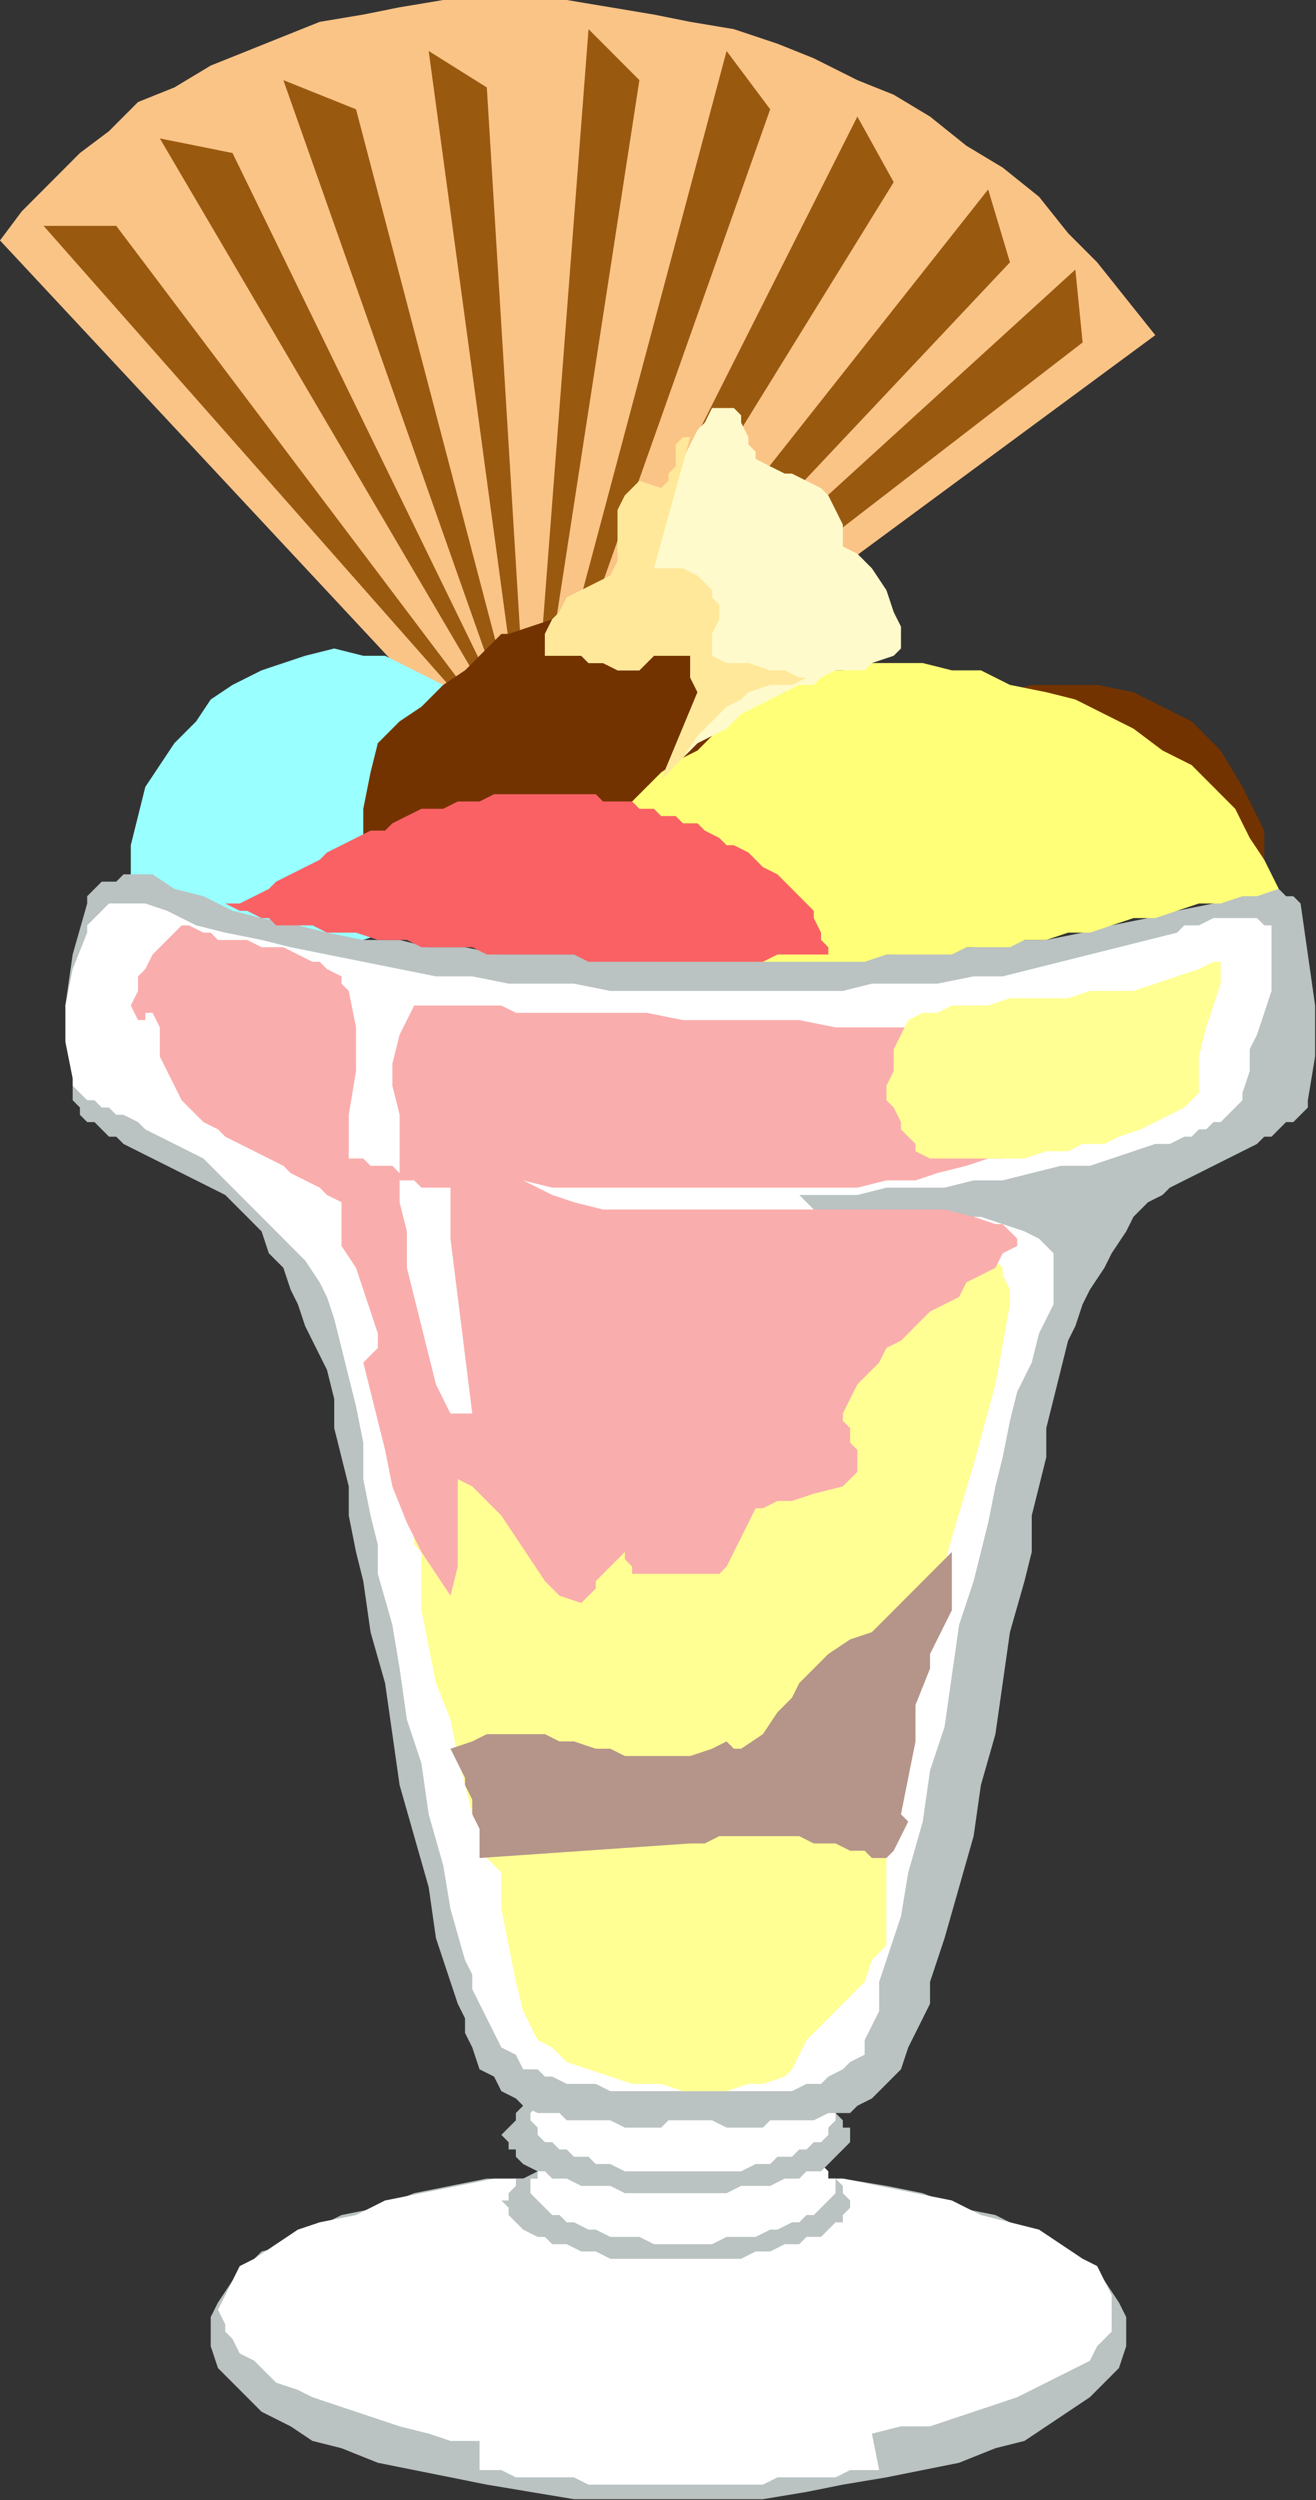
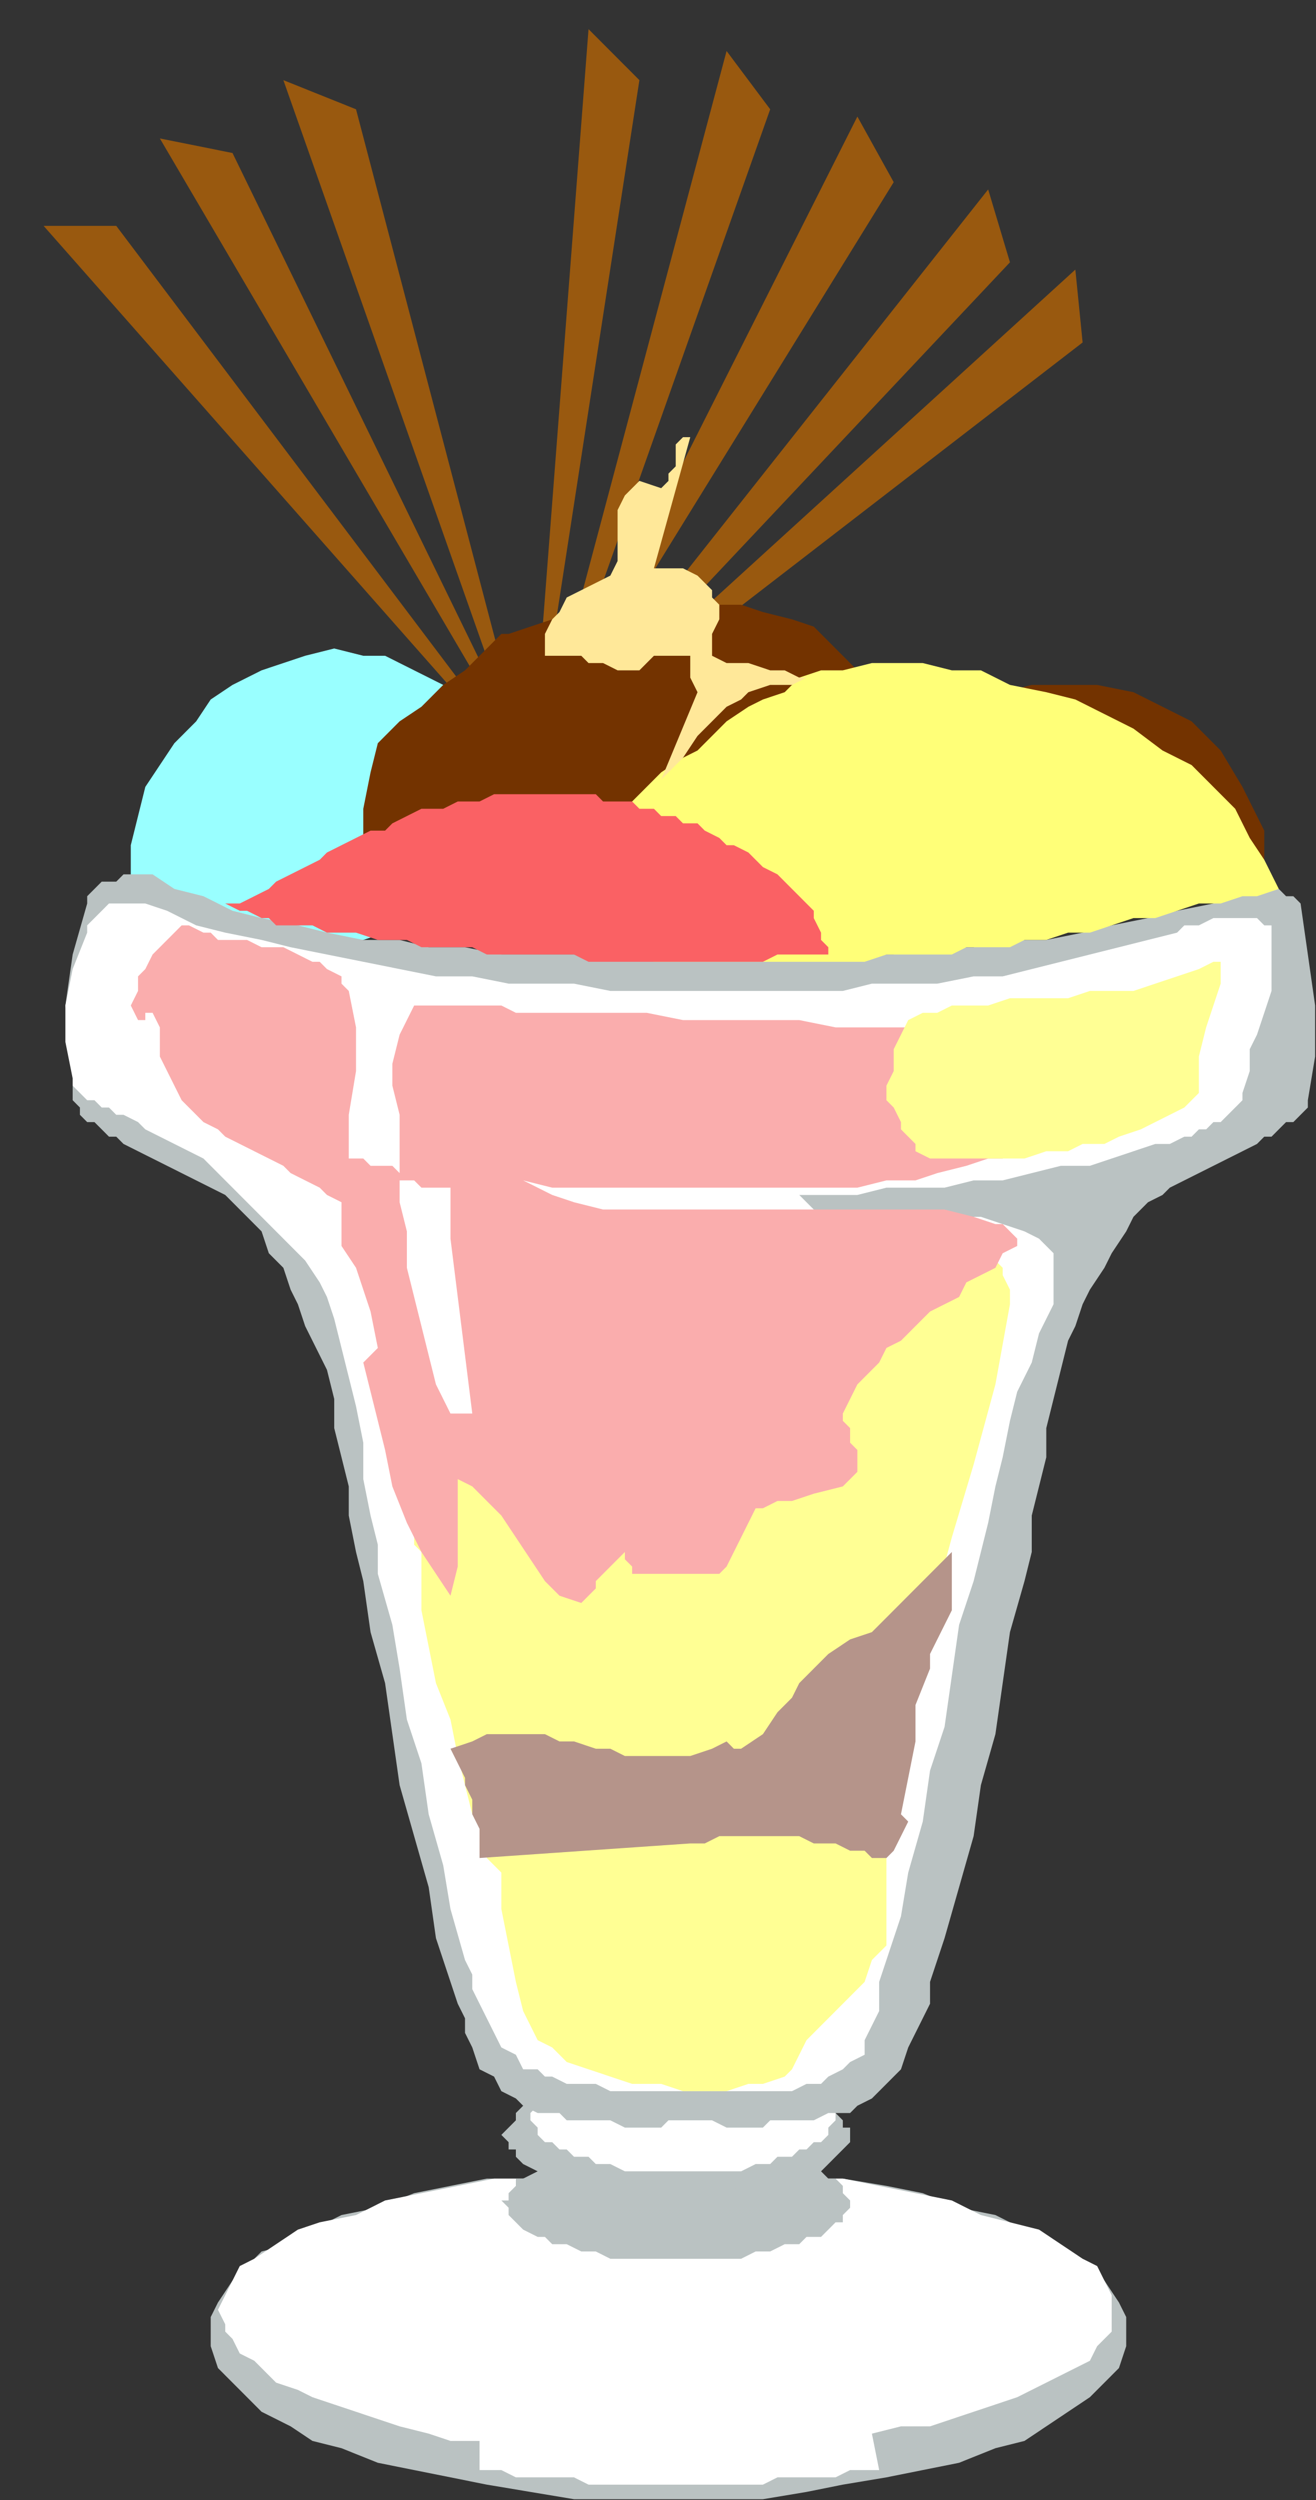
<svg xmlns="http://www.w3.org/2000/svg" xmlns:ns1="http://sodipodi.sourceforge.net/DTD/sodipodi-0.dtd" xmlns:ns2="http://www.inkscape.org/namespaces/inkscape" version="1.0" width="38.278mm" height="72.669mm" id="svg61" ns1:docname="DAIRY033.WMF">
  <rect width="100%" height="100%" fill="#333333" stroke="none" />
  <ns1:namedview pagecolor="#ffffff" bordercolor="#666666" borderopacity="1" objecttolerance="10" gridtolerance="10" guidetolerance="10" ns2:pageopacity="0" ns2:pageshadow="2" ns2:window-width="640" ns2:window-height="480" id="namedview63" />
  <defs id="defs3">
    <pattern id="WMFhbasepattern" patternUnits="userSpaceOnUse" width="6" height="6" x="0" y="0" />
  </defs>
  <path style="fill:#bac2c2;fill-rule:evenodd;fill-opacity:1;stroke:none;" d="  M 123.808,256.149   L 123.808,254.548   L 123.009,252.947   L 121.412,250.546   L 119.814,248.945   L 117.418,247.344   L 115.022,246.544   L 112.626,244.943   L 109.43,243.342   L 105.437,242.541   L 101.443,240.94   L 97.449,240.14   L 92.656,239.339   L 88.663,239.339   L 83.87,238.539   L 78.279,238.539   L 73.486,237.739   L 67.895,238.539   L 63.102,238.539   L 58.31,239.339   L 53.517,239.339   L 49.523,240.14   L 45.529,240.94   L 41.536,242.541   L 37.542,243.342   L 34.347,244.943   L 31.95,246.544   L 28.755,247.344   L 27.158,248.945   L 25.56,250.546   L 23.963,252.947   L 23.164,254.548   L 23.164,256.149   L 23.164,257.75   L 23.963,260.152   L 25.56,261.753   L 27.158,263.353   L 28.755,264.954   L 31.95,266.555   L 34.347,268.156   L 37.542,268.957   L 41.536,270.558   L 45.529,271.358   L 49.523,272.159   L 53.517,272.959   L 58.31,273.76   L 63.102,274.56   L 67.895,274.56   L 73.486,274.56   L 78.279,274.56   L 83.87,274.56   L 88.663,273.76   L 92.656,272.959   L 97.449,272.159   L 101.443,271.358   L 105.437,270.558   L 109.43,268.957   L 112.626,268.156   L 115.022,266.555   L 117.418,264.954   L 119.814,263.353   L 121.412,261.753   L 123.009,260.152   L 123.808,257.75   L 123.808,256.149  z " id="path5" />
  <path style="fill:#ffffff;fill-rule:evenodd;fill-opacity:1;stroke:none;" d="  M 73.486,238.539   L 78.279,238.539   L 83.071,238.539   L 87.864,239.339   L 92.656,239.339   L 96.65,240.14   L 100.644,240.94   L 104.638,241.741   L 107.833,243.342   L 111.028,244.142   L 114.223,244.943   L 116.619,246.544   L 119.016,248.145   L 120.613,248.945   L 121.412,250.546   L 122.211,252.147   L 122.211,253.748   L 122.211,254.548   L 122.211,256.149   L 121.412,256.95   L 120.613,257.75   L 119.814,259.351   L 118.217,260.152   L 116.619,260.952   L 115.022,261.753   L 113.424,262.553   L 111.827,263.353   L 109.43,264.154   L 107.034,264.954   L 104.638,265.755   L 102.242,266.555   L 99.047,266.555   L 95.851,267.356   L 96.65,271.358   L 95.851,271.358   L 94.254,271.358   L 93.455,271.358   L 91.858,272.159   L 90.26,272.159   L 88.663,272.159   L 87.065,272.159   L 85.468,272.159   L 83.87,272.959   L 82.273,272.959   L 80.675,272.959   L 79.876,272.959   L 78.279,272.959   L 76.681,272.959   L 75.084,272.959   L 74.285,272.959   L 73.486,272.959   L 72.687,272.959   L 71.09,272.959   L 69.492,272.959   L 67.895,272.959   L 66.297,272.959   L 64.7,272.959   L 63.102,272.159   L 61.505,272.159   L 59.907,272.159   L 58.31,272.159   L 56.712,272.159   L 55.115,271.358   L 54.316,271.358   L 52.718,271.358   L 52.718,271.358   L 52.718,268.156   L 49.523,268.156   L 47.127,267.356   L 43.932,266.555   L 41.536,265.755   L 39.139,264.954   L 36.743,264.154   L 34.347,263.353   L 32.749,262.553   L 30.353,261.753   L 28.755,260.152   L 27.957,259.351   L 26.359,258.551   L 25.56,256.95   L 24.762,256.149   L 24.762,255.349   L 23.963,253.748   L 24.762,252.147   L 25.56,250.546   L 26.359,248.945   L 27.957,248.145   L 30.353,246.544   L 32.749,244.943   L 35.146,244.142   L 39.139,243.342   L 42.334,241.741   L 46.328,240.94   L 50.322,240.14   L 54.316,239.339   L 59.108,239.339   L 63.901,238.539   L 68.694,238.539   L 73.486,238.539  z " id="path7" />
  <path style="fill:#bac2c2;fill-rule:evenodd;fill-opacity:1;stroke:none;" d="  M 93.455,241.741   L 93.455,241.741   L 92.656,240.94   L 92.656,240.14   L 91.858,239.339   L 91.059,239.339   L 90.26,238.539   L 88.663,237.739   L 87.864,237.739   L 86.266,236.938   L 84.669,236.938   L 83.071,236.138   L 81.474,236.138   L 79.876,236.138   L 78.279,236.138   L 75.882,235.337   L 74.285,235.337   L 72.687,235.337   L 70.291,236.138   L 68.694,236.138   L 67.096,236.138   L 65.499,236.138   L 63.901,236.938   L 62.303,236.938   L 60.706,237.739   L 59.907,237.739   L 59.108,238.539   L 57.511,239.339   L 56.712,239.339   L 56.712,240.14   L 55.913,240.94   L 55.913,241.741   L 55.115,241.741   L 55.913,242.541   L 55.913,243.342   L 56.712,244.142   L 56.712,244.142   L 57.511,244.943   L 59.108,245.743   L 59.907,245.743   L 60.706,246.544   L 62.303,246.544   L 63.901,247.344   L 65.499,247.344   L 67.096,248.145   L 68.694,248.145   L 70.291,248.145   L 72.687,248.145   L 74.285,248.145   L 75.882,248.145   L 78.279,248.145   L 79.876,248.145   L 81.474,248.145   L 83.071,247.344   L 84.669,247.344   L 86.266,246.544   L 87.864,246.544   L 88.663,245.743   L 90.26,245.743   L 91.059,244.943   L 91.858,244.142   L 92.656,244.142   L 92.656,243.342   L 93.455,242.541   L 93.455,241.741  z " id="path9" />
-   <path style="fill:#ffffff;fill-rule:evenodd;fill-opacity:1;stroke:none;" d="  M 91.858,240.14   L 91.858,239.339   L 91.059,239.339   L 91.059,238.539   L 90.26,237.739   L 89.461,236.938   L 88.663,236.938   L 87.864,236.138   L 87.065,236.138   L 85.468,235.337   L 84.669,235.337   L 83.071,234.537   L 81.474,234.537   L 79.876,234.537   L 78.279,234.537   L 76.681,234.537   L 75.084,234.537   L 73.486,234.537   L 71.889,234.537   L 70.291,234.537   L 68.694,234.537   L 67.096,234.537   L 65.499,235.337   L 64.7,235.337   L 63.102,236.138   L 62.303,236.138   L 61.505,236.938   L 60.706,236.938   L 59.907,237.739   L 59.108,238.539   L 59.108,239.339   L 58.31,239.339   L 58.31,240.14   L 58.31,240.94   L 59.108,241.741   L 59.108,241.741   L 59.907,242.541   L 60.706,243.342   L 61.505,243.342   L 62.303,244.142   L 63.102,244.142   L 64.7,244.943   L 65.499,244.943   L 67.096,245.743   L 68.694,245.743   L 70.291,245.743   L 71.889,246.544   L 73.486,246.544   L 75.084,246.544   L 76.681,246.544   L 78.279,246.544   L 79.876,245.743   L 81.474,245.743   L 83.071,245.743   L 84.669,244.943   L 85.468,244.943   L 87.065,244.142   L 87.864,244.142   L 88.663,243.342   L 89.461,243.342   L 90.26,242.541   L 91.059,241.741   L 91.059,241.741   L 91.858,240.94   L 91.858,240.14  z " id="path11" />
  <path style="fill:#bac2c2;fill-rule:evenodd;fill-opacity:1;stroke:none;" d="  M 93.455,234.537   L 93.455,233.736   L 92.656,233.736   L 92.656,232.936   L 91.858,232.135   L 91.059,231.335   L 90.26,231.335   L 88.663,230.534   L 87.864,229.734   L 86.266,229.734   L 84.669,229.734   L 83.071,228.933   L 81.474,228.933   L 79.876,228.933   L 78.279,228.133   L 75.882,228.133   L 74.285,228.133   L 72.687,228.133   L 70.291,228.133   L 68.694,228.933   L 67.096,228.933   L 65.499,228.933   L 63.901,229.734   L 62.303,229.734   L 60.706,229.734   L 59.907,230.534   L 59.108,231.335   L 57.511,231.335   L 56.712,232.135   L 56.712,232.936   L 55.913,233.736   L 55.913,233.736   L 55.115,234.537   L 55.913,235.337   L 55.913,236.138   L 56.712,236.138   L 56.712,236.938   L 57.511,237.739   L 59.108,238.539   L 59.907,238.539   L 60.706,239.339   L 62.303,239.339   L 63.901,240.14   L 65.499,240.14   L 67.096,240.14   L 68.694,240.94   L 70.291,240.94   L 72.687,240.94   L 74.285,240.94   L 75.882,240.94   L 78.279,240.94   L 79.876,240.94   L 81.474,240.14   L 83.071,240.14   L 84.669,240.14   L 86.266,239.339   L 87.864,239.339   L 88.663,238.539   L 90.26,238.539   L 91.059,237.739   L 91.858,236.938   L 92.656,236.138   L 92.656,236.138   L 93.455,235.337   L 93.455,234.537  z " id="path13" />
  <path style="fill:#ffffff;fill-rule:evenodd;fill-opacity:1;stroke:none;" d="  M 91.858,232.936   L 91.858,232.135   L 91.059,231.335   L 91.059,231.335   L 90.26,230.534   L 89.461,229.734   L 88.663,229.734   L 87.864,228.933   L 87.065,228.133   L 85.468,228.133   L 84.669,228.133   L 83.071,227.332   L 81.474,227.332   L 79.876,227.332   L 78.279,226.532   L 76.681,226.532   L 75.084,226.532   L 73.486,226.532   L 71.889,226.532   L 70.291,227.332   L 68.694,227.332   L 67.096,227.332   L 65.499,228.133   L 64.7,228.133   L 63.102,228.133   L 62.303,228.933   L 61.505,229.734   L 60.706,229.734   L 59.907,230.534   L 59.108,231.335   L 59.108,231.335   L 58.31,232.135   L 58.31,232.936   L 58.31,232.936   L 59.108,233.736   L 59.108,234.537   L 59.907,235.337   L 60.706,235.337   L 61.505,236.138   L 62.303,236.138   L 63.102,236.938   L 64.7,236.938   L 65.499,237.739   L 67.096,237.739   L 68.694,238.539   L 70.291,238.539   L 71.889,238.539   L 73.486,238.539   L 75.084,238.539   L 76.681,238.539   L 78.279,238.539   L 79.876,238.539   L 81.474,238.539   L 83.071,237.739   L 84.669,237.739   L 85.468,236.938   L 87.065,236.938   L 87.864,236.138   L 88.663,236.138   L 89.461,235.337   L 90.26,235.337   L 91.059,234.537   L 91.059,233.736   L 91.858,232.936   L 91.858,232.936  z " id="path15" />
-   <path style="fill:#fac487;fill-rule:evenodd;fill-opacity:1;stroke:none;" d="  M 57.511,88.051   L 0,26.415   L 2.396,23.214   L 5.591,20.012   L 8.786,16.81   L 11.981,14.408   L 15.176,11.207   L 19.17,9.606   L 23.164,7.204   L 27.158,5.603   L 31.152,4.002   L 35.146,2.401   L 39.938,1.601   L 43.932,0.8   L 48.725,0   L 53.517,0   L 57.511,0   L 62.303,0   L 67.096,0.8   L 71.889,1.601   L 75.882,2.401   L 80.675,3.202   L 85.468,4.803   L 89.461,6.404   L 94.254,8.805   L 98.248,10.406   L 102.242,12.807   L 106.235,16.009   L 110.229,18.411   L 114.223,21.613   L 117.418,25.615   L 120.613,28.817   L 123.808,32.819   L 127.003,36.821   L 57.511,88.051  z " id="path17" />
  <path style="fill:#99590f;fill-rule:evenodd;fill-opacity:1;stroke:none;" d="  M 4.793,24.814   L 12.78,24.814   L 59.907,87.251   L 4.793,24.814  z " id="path19" />
  <path style="fill:#99590f;fill-rule:evenodd;fill-opacity:1;stroke:none;" d="  M 118.217,29.617   L 119.016,37.622   L 56.712,85.65   L 118.217,29.617  z " id="path21" />
  <path style="fill:#99590f;fill-rule:evenodd;fill-opacity:1;stroke:none;" d="  M 108.632,20.812   L 111.028,28.817   L 56.712,86.45   L 108.632,20.812  z " id="path23" />
  <path style="fill:#99590f;fill-rule:evenodd;fill-opacity:1;stroke:none;" d="  M 94.254,12.807   L 98.248,20.012   L 56.712,87.251   L 94.254,12.807  z " id="path25" />
  <path style="fill:#99590f;fill-rule:evenodd;fill-opacity:1;stroke:none;" d="  M 79.876,5.603   L 84.669,12.007   L 58.31,86.45   L 79.876,5.603  z " id="path27" />
  <path style="fill:#99590f;fill-rule:evenodd;fill-opacity:1;stroke:none;" d="  M 64.7,3.202   L 70.291,8.805   L 58.31,86.45   L 64.7,3.202  z " id="path29" />
-   <path style="fill:#99590f;fill-rule:evenodd;fill-opacity:1;stroke:none;" d="  M 47.127,5.603   L 53.517,9.606   L 58.31,88.051   L 47.127,5.603  z " id="path31" />
  <path style="fill:#99590f;fill-rule:evenodd;fill-opacity:1;stroke:none;" d="  M 31.152,8.805   L 39.139,12.007   L 59.108,88.051   L 31.152,8.805  z " id="path33" />
  <path style="fill:#99590f;fill-rule:evenodd;fill-opacity:1;stroke:none;" d="  M 17.573,15.209   L 25.56,16.81   L 59.907,87.251   L 17.573,15.209  z " id="path35" />
  <path style="fill:#99ffff;fill-rule:evenodd;fill-opacity:1;stroke:none;" d="  M 14.378,96.056   L 14.378,92.854   L 15.176,89.652   L 15.975,86.45   L 17.573,84.049   L 19.17,81.648   L 21.567,79.246   L 23.164,76.845   L 25.56,75.244   L 28.755,73.643   L 31.152,72.842   L 33.548,72.042   L 36.743,71.242   L 39.938,72.042   L 42.334,72.042   L 45.529,73.643   L 48.725,75.244   L 48.725,76.845   L 48.725,80.047   L 48.725,83.249   L 49.523,87.251   L 49.523,90.453   L 49.523,93.655   L 48.725,96.856   L 47.926,98.457   L 46.328,100.058   L 43.932,101.659   L 42.334,102.46   L 39.938,103.26   L 37.542,103.26   L 35.944,103.26   L 33.548,103.26   L 31.152,103.26   L 29.554,102.46   L 27.158,101.659   L 24.762,100.859   L 22.365,100.058   L 20.768,99.258   L 18.372,98.457   L 16.774,96.856   L 14.378,96.056  z " id="path37" />
  <path style="fill:#733300;fill-rule:evenodd;fill-opacity:1;stroke:none;" d="  M 39.938,95.256   L 39.938,92.854   L 39.938,88.852   L 40.737,84.849   L 41.536,81.648   L 42.334,80.847   L 43.932,79.246   L 46.328,77.645   L 48.725,75.244   L 51.121,73.643   L 53.517,71.242   L 55.115,69.641   L 55.913,69.641   L 58.31,68.84   L 60.706,68.04   L 63.901,67.239   L 67.096,66.439   L 69.492,66.439   L 72.687,66.439   L 75.882,66.439   L 78.279,66.439   L 81.474,66.439   L 83.87,67.239   L 87.065,68.04   L 89.461,68.84   L 91.059,70.441   L 92.656,72.042   L 94.254,73.643   L 95.053,76.044   L 95.851,76.845   L 96.65,77.645   L 99.047,77.645   L 101.443,77.645   L 103.839,76.845   L 107.034,76.044   L 110.229,76.044   L 113.424,75.244   L 117.418,75.244   L 120.613,75.244   L 124.607,76.044   L 127.802,77.645   L 130.997,79.246   L 134.192,82.448   L 136.588,86.45   L 138.985,91.253   L 138.985,92.854   L 138.985,94.455   L 138.186,96.056   L 137.387,97.657   L 136.588,97.657   L 134.991,97.657   L 133.393,98.457   L 130.997,98.457   L 129.4,99.258   L 127.003,100.058   L 126.204,100.058   L 125.406,100.058   L 122.211,100.859   L 119.814,100.859   L 117.418,101.659   L 115.022,101.659   L 111.827,101.659   L 109.43,102.46   L 107.833,102.46   L 105.437,102.46   L 103.04,102.46   L 100.644,102.46   L 99.047,103.26   L 96.65,103.26   L 94.254,103.26   L 92.656,103.26   L 90.26,103.26   L 88.663,103.26   L 86.266,103.26   L 84.669,103.26   L 82.273,102.46   L 79.876,102.46   L 78.279,102.46   L 75.882,102.46   L 74.285,101.659   L 71.889,101.659   L 69.492,101.659   L 67.096,101.659   L 65.499,100.859   L 63.102,100.859   L 60.706,100.058   L 58.31,100.058   L 55.115,99.258   L 52.718,99.258   L 51.92,99.258   L 51.121,98.457   L 48.725,98.457   L 47.127,97.657   L 44.731,96.856   L 42.334,96.056   L 41.536,96.056   L 39.938,95.256  z " id="path39" />
  <path style="fill:#bac2c2;fill-rule:evenodd;fill-opacity:1;stroke:none;" d="  M 75.882,232.936   L 77.48,232.936   L 78.279,232.936   L 79.876,233.736   L 80.675,233.736   L 82.273,233.736   L 83.87,233.736   L 84.669,232.936   L 86.266,232.936   L 87.065,232.936   L 88.663,232.936   L 89.461,232.936   L 91.059,232.135   L 91.858,232.135   L 93.455,232.135   L 94.254,231.335   L 95.851,230.534   L 96.65,229.734   L 98.248,228.133   L 99.047,227.332   L 99.845,224.931   L 100.644,223.33   L 101.443,221.729   L 102.242,220.128   L 102.242,217.727   L 103.839,212.924   L 105.437,207.321   L 107.034,201.718   L 107.833,196.114   L 109.43,190.511   L 110.229,184.908   L 111.028,179.304   L 112.626,173.701   L 113.424,170.499   L 113.424,166.497   L 114.223,163.295   L 115.022,160.093   L 115.022,156.891   L 115.821,153.69   L 116.619,150.488   L 117.418,147.286   L 118.217,145.685   L 119.016,143.284   L 119.814,141.683   L 121.412,139.281   L 122.211,137.68   L 123.808,135.279   L 124.607,133.678   L 126.204,132.077   L 127.802,131.276   L 128.601,130.476   L 130.198,129.676   L 131.796,128.875   L 133.393,128.075   L 134.991,127.274   L 136.588,126.474   L 138.186,125.673   L 138.985,124.873   L 139.783,124.873   L 140.582,124.072   L 141.381,123.272   L 142.18,123.272   L 142.978,122.471   L 143.777,121.671   L 143.777,120.87   L 144.576,116.068   L 144.576,110.464   L 143.777,104.861   L 142.978,99.258   L 142.18,98.457   L 141.381,98.457   L 140.582,97.657   L 139.783,97.657   L 138.985,96.856   L 138.186,96.856   L 137.387,97.657   L 136.588,97.657   L 133.393,99.258   L 129.4,100.058   L 126.204,100.859   L 122.211,101.659   L 119.016,102.46   L 115.022,103.26   L 111.028,103.26   L 107.034,104.061   L 102.242,104.061   L 98.248,104.861   L 94.254,104.861   L 90.26,104.861   L 86.266,104.861   L 82.273,104.861   L 78.279,104.861   L 74.285,104.861   L 70.291,104.861   L 67.096,104.861   L 63.102,104.861   L 59.108,104.861   L 55.115,104.861   L 51.121,104.061   L 47.127,104.061   L 43.932,103.26   L 39.938,103.26   L 35.944,102.46   L 32.749,101.659   L 28.755,100.859   L 25.56,100.058   L 22.365,98.457   L 19.17,97.657   L 16.774,96.056   L 15.176,96.056   L 14.378,96.056   L 13.579,96.056   L 12.78,96.856   L 11.183,96.856   L 10.384,97.657   L 9.585,98.457   L 9.585,99.258   L 7.988,104.861   L 7.189,110.464   L 7.988,116.068   L 7.988,120.87   L 8.786,121.671   L 8.786,122.471   L 9.585,123.272   L 10.384,123.272   L 11.183,124.072   L 11.981,124.873   L 12.78,124.873   L 13.579,125.673   L 15.176,126.474   L 16.774,127.274   L 18.372,128.075   L 19.969,128.875   L 21.567,129.676   L 23.164,130.476   L 24.762,131.276   L 25.56,132.077   L 27.158,133.678   L 28.755,135.279   L 29.554,137.68   L 31.152,139.281   L 31.95,141.683   L 32.749,143.284   L 33.548,145.685   L 34.347,147.286   L 35.944,150.488   L 36.743,153.69   L 36.743,156.891   L 37.542,160.093   L 38.341,163.295   L 38.341,166.497   L 39.139,170.499   L 39.938,173.701   L 40.737,179.304   L 42.334,184.908   L 43.133,190.511   L 43.932,196.114   L 45.529,201.718   L 47.127,207.321   L 47.926,212.924   L 49.523,217.727   L 50.322,220.128   L 51.121,221.729   L 51.121,223.33   L 51.92,224.931   L 52.718,227.332   L 54.316,228.133   L 55.115,229.734   L 56.712,230.534   L 57.511,231.335   L 59.108,232.135   L 59.907,232.135   L 61.505,232.135   L 62.303,232.936   L 63.901,232.936   L 64.7,232.936   L 66.297,232.936   L 67.096,232.936   L 68.694,233.736   L 69.492,233.736   L 71.09,233.736   L 72.687,233.736   L 73.486,232.936   L 75.084,232.936   L 75.882,232.936  z " id="path41" />
  <path style="fill:#ffffff;fill-rule:evenodd;fill-opacity:1;stroke:none;" d="  M 75.882,229.734   L 77.48,229.734   L 78.279,229.734   L 79.077,229.734   L 80.675,229.734   L 81.474,229.734   L 82.273,229.734   L 83.87,229.734   L 84.669,229.734   L 85.468,229.734   L 86.266,229.734   L 87.065,229.734   L 88.663,228.933   L 89.461,228.933   L 90.26,228.933   L 91.059,228.133   L 92.656,227.332   L 93.455,226.532   L 95.053,225.732   L 95.053,224.131   L 95.851,222.53   L 96.65,220.929   L 96.65,219.328   L 96.65,217.727   L 97.449,215.325   L 99.047,210.523   L 99.845,205.72   L 101.443,200.117   L 102.242,194.513   L 103.839,189.711   L 104.638,184.107   L 105.437,178.504   L 107.034,173.701   L 107.833,170.499   L 108.632,167.297   L 109.43,163.295   L 110.229,160.093   L 111.028,156.091   L 111.827,152.889   L 113.424,149.687   L 114.223,146.485   L 115.821,143.284   L 115.821,140.082   L 115.821,137.68   L 114.223,136.079   L 112.626,135.279   L 110.229,134.478   L 107.833,133.678   L 104.638,133.678   L 101.443,133.678   L 98.248,133.678   L 95.851,133.678   L 93.455,133.678   L 91.059,133.678   L 89.461,132.877   L 88.663,132.077   L 87.864,131.276   L 91.059,131.276   L 94.254,131.276   L 97.449,130.476   L 100.644,130.476   L 103.839,130.476   L 107.034,129.676   L 110.229,129.676   L 113.424,128.875   L 116.619,128.075   L 119.814,128.075   L 122.211,127.274   L 124.607,126.474   L 127.003,125.673   L 128.601,125.673   L 130.198,124.873   L 130.997,124.873   L 131.796,124.072   L 132.595,124.072   L 133.393,123.272   L 134.192,123.272   L 134.991,122.471   L 135.79,121.671   L 136.588,120.87   L 136.588,120.07   L 137.387,117.669   L 137.387,115.267   L 138.186,113.666   L 138.985,111.265   L 139.783,108.863   L 139.783,106.462   L 139.783,104.061   L 139.783,101.659   L 138.985,101.659   L 138.186,100.859   L 136.588,100.859   L 134.991,100.859   L 133.393,100.859   L 131.796,101.659   L 130.198,101.659   L 129.4,102.46   L 126.204,103.26   L 123.009,104.061   L 119.814,104.861   L 116.619,105.662   L 113.424,106.462   L 110.229,107.263   L 107.034,107.263   L 103.04,108.063   L 99.845,108.063   L 95.851,108.063   L 92.656,108.863   L 88.663,108.863   L 85.468,108.863   L 81.474,108.863   L 78.279,108.863   L 74.285,108.863   L 71.09,108.863   L 67.096,108.863   L 63.102,108.063   L 59.907,108.063   L 55.913,108.063   L 51.92,107.263   L 47.926,107.263   L 43.932,106.462   L 39.938,105.662   L 35.944,104.861   L 31.95,104.061   L 28.755,103.26   L 24.762,102.46   L 21.567,101.659   L 18.372,100.058   L 15.975,99.258   L 15.176,99.258   L 14.378,99.258   L 12.78,99.258   L 11.981,99.258   L 11.183,100.058   L 10.384,100.859   L 9.585,101.659   L 9.585,102.46   L 7.988,106.462   L 7.189,110.464   L 7.189,114.467   L 7.988,118.469   L 7.988,119.269   L 8.786,120.07   L 9.585,120.87   L 10.384,120.87   L 11.183,121.671   L 11.981,121.671   L 12.78,122.471   L 13.579,122.471   L 15.176,123.272   L 15.975,124.072   L 17.573,124.873   L 19.17,125.673   L 20.768,126.474   L 22.365,127.274   L 23.164,128.075   L 24.762,129.676   L 26.359,131.276   L 27.957,132.877   L 29.554,134.478   L 31.95,136.88   L 33.548,138.481   L 35.146,140.882   L 35.944,142.483   L 36.743,144.884   L 37.542,148.086   L 38.341,151.288   L 39.139,154.49   L 39.938,158.492   L 39.938,162.495   L 40.737,166.497   L 41.536,169.699   L 41.536,172.901   L 43.133,178.504   L 43.932,183.307   L 44.731,188.91   L 46.328,193.713   L 47.127,199.316   L 48.725,204.919   L 49.523,209.722   L 51.121,215.325   L 51.92,216.926   L 51.92,218.527   L 52.718,220.128   L 53.517,221.729   L 54.316,223.33   L 55.115,224.931   L 56.712,225.732   L 57.511,227.332   L 59.108,227.332   L 59.907,228.133   L 60.706,228.133   L 62.303,228.933   L 63.102,228.933   L 64.7,228.933   L 65.499,228.933   L 67.096,229.734   L 67.895,229.734   L 69.492,229.734   L 70.291,229.734   L 71.09,229.734   L 72.687,229.734   L 73.486,229.734   L 75.084,229.734   L 75.882,229.734  z " id="path43" />
  <path style="fill:#ffff94;fill-rule:evenodd;fill-opacity:1;stroke:none;" d="  M 43.133,161.694   L 43.932,163.295   L 43.932,164.096   L 43.932,164.896   L 44.731,166.497   L 44.731,167.297   L 45.529,168.098   L 45.529,169.699   L 46.328,170.499   L 46.328,172.901   L 46.328,176.903   L 47.127,180.905   L 47.926,184.908   L 49.523,188.91   L 50.322,192.912   L 51.121,196.114   L 51.92,199.316   L 52.718,200.117   L 52.718,200.917   L 52.718,201.718   L 53.517,203.318   L 53.517,204.119   L 54.316,204.919   L 55.115,205.72   L 55.115,205.72   L 55.115,209.722   L 55.913,213.725   L 56.712,217.727   L 57.511,220.929   L 58.31,222.53   L 59.108,224.131   L 60.706,224.931   L 62.303,226.532   L 64.7,227.332   L 67.096,228.133   L 69.492,228.933   L 72.687,228.933   L 75.084,229.734   L 77.48,229.734   L 79.876,229.734   L 82.273,228.933   L 83.87,228.933   L 86.266,228.133   L 87.065,227.332   L 87.864,225.732   L 88.663,224.131   L 90.26,222.53   L 91.858,220.929   L 93.455,219.328   L 95.053,217.727   L 95.851,215.325   L 97.449,213.725   L 97.449,212.124   L 97.449,204.119   L 99.047,195.314   L 100.644,186.509   L 102.242,177.704   L 104.638,168.898   L 107.034,160.894   L 109.43,152.089   L 111.028,143.284   L 111.028,141.683   L 110.229,140.082   L 110.229,139.281   L 109.43,138.481   L 108.632,138.481   L 107.034,138.481   L 106.235,138.481   L 104.638,139.281   L 103.04,140.082   L 101.443,140.882   L 99.845,141.683   L 99.047,143.284   L 97.449,144.084   L 96.65,145.685   L 95.851,146.485   L 95.851,147.286   L 95.053,148.887   L 93.455,149.687   L 91.858,150.488   L 90.26,150.488   L 88.663,151.288   L 87.065,151.288   L 85.468,151.288   L 84.669,152.089   L 83.071,152.089   L 81.474,152.889   L 79.876,152.889   L 79.077,153.69   L 77.48,154.49   L 76.681,155.291   L 75.084,156.091   L 73.486,156.891   L 72.687,157.692   L 71.09,158.492   L 69.492,159.293   L 68.694,159.293   L 67.096,160.093   L 65.499,160.093   L 63.901,160.093   L 62.303,160.093   L 60.706,160.093   L 59.907,160.093   L 58.31,160.093   L 57.511,160.093   L 56.712,160.093   L 55.115,160.093   L 54.316,160.093   L 53.517,160.093   L 52.718,160.894   L 51.121,160.894   L 50.322,160.894   L 49.523,161.694   L 48.725,161.694   L 47.127,162.495   L 46.328,162.495   L 45.529,163.295   L 44.731,163.295   L 44.731,162.495   L 43.932,162.495   L 43.133,161.694  z " id="path45" />
-   <path style="fill:#faadad;fill-rule:evenodd;fill-opacity:1;stroke:none;" d="  M 19.969,101.659   L 19.17,102.46   L 18.372,103.26   L 16.774,104.861   L 15.975,106.462   L 15.176,107.263   L 15.176,108.863   L 14.378,110.464   L 15.176,112.065   L 15.975,112.065   L 15.975,111.265   L 16.774,111.265   L 16.774,111.265   L 17.573,112.866   L 17.573,114.467   L 17.573,116.068   L 18.372,117.669   L 19.17,119.269   L 19.969,120.87   L 20.768,121.671   L 21.567,122.471   L 22.365,123.272   L 23.963,124.072   L 24.762,124.873   L 26.359,125.673   L 27.957,126.474   L 29.554,127.274   L 31.152,128.075   L 31.95,128.875   L 33.548,129.676   L 35.146,130.476   L 35.944,131.276   L 37.542,132.077   L 37.542,134.478   L 37.542,136.88   L 39.139,139.281   L 39.938,141.683   L 40.737,144.084   L 41.536,146.485   L 41.536,148.086   L 39.938,149.687   L 40.737,152.889   L 41.536,156.091   L 42.334,159.293   L 43.133,163.295   L 44.731,167.297   L 46.328,170.499   L 47.926,172.901   L 49.523,175.302   L 50.322,172.1   L 50.322,168.898   L 50.322,165.697   L 50.322,162.495   L 51.92,163.295   L 52.718,164.096   L 55.115,166.497   L 56.712,168.898   L 58.31,171.3   L 59.907,173.701   L 61.505,175.302   L 63.901,176.103   L 63.901,176.103   L 64.7,175.302   L 65.499,174.502   L 65.499,173.701   L 66.297,172.901   L 67.096,172.1   L 67.895,171.3   L 68.694,170.499   L 68.694,171.3   L 69.492,172.1   L 69.492,172.901   L 69.492,172.901   L 71.09,172.901   L 71.889,172.901   L 72.687,172.901   L 74.285,172.901   L 75.882,172.901   L 77.48,172.901   L 78.279,172.901   L 79.077,172.901   L 79.876,172.1   L 81.474,168.898   L 82.273,167.297   L 83.071,165.697   L 83.87,165.697   L 85.468,164.896   L 87.065,164.896   L 89.461,164.096   L 92.656,163.295   L 93.455,162.495   L 94.254,161.694   L 94.254,160.894   L 94.254,159.293   L 93.455,158.492   L 93.455,156.891   L 92.656,156.091   L 92.656,155.291   L 93.455,153.69   L 94.254,152.089   L 95.053,151.288   L 96.65,149.687   L 97.449,148.086   L 99.047,147.286   L 99.845,146.485   L 101.443,144.884   L 102.242,144.084   L 103.839,143.284   L 105.437,142.483   L 106.235,140.882   L 107.833,140.082   L 109.43,139.281   L 110.229,137.68   L 111.827,136.88   L 111.827,136.079   L 111.028,135.279   L 110.229,134.478   L 109.43,134.478   L 107.034,133.678   L 103.839,132.877   L 100.644,132.877   L 97.449,132.877   L 93.455,132.877   L 90.26,132.877   L 87.065,132.877   L 83.071,132.877   L 79.876,132.877   L 76.681,132.877   L 72.687,132.877   L 69.492,132.877   L 66.297,132.877   L 63.102,132.077   L 60.706,131.276   L 57.511,129.676   L 60.706,130.476   L 63.901,130.476   L 67.096,130.476   L 70.291,130.476   L 73.486,130.476   L 77.48,130.476   L 80.675,130.476   L 83.87,130.476   L 87.065,130.476   L 91.059,130.476   L 94.254,130.476   L 97.449,129.676   L 100.644,129.676   L 103.04,128.875   L 106.235,128.075   L 108.632,127.274   L 110.229,127.274   L 111.028,126.474   L 111.827,125.673   L 112.626,124.873   L 113.424,124.072   L 113.424,122.471   L 113.424,121.671   L 114.223,120.07   L 115.022,119.269   L 117.418,119.269   L 119.016,119.269   L 121.412,119.269   L 123.009,119.269   L 123.808,118.469   L 124.607,117.669   L 123.808,115.267   L 124.607,114.467   L 124.607,113.666   L 124.607,112.866   L 124.607,112.065   L 123.808,111.265   L 122.211,110.464   L 120.613,110.464   L 118.217,110.464   L 115.821,111.265   L 112.626,111.265   L 110.229,112.065   L 107.034,112.065   L 103.04,112.866   L 99.845,112.866   L 95.851,112.866   L 91.858,112.866   L 87.864,112.065   L 83.87,112.065   L 79.876,112.065   L 75.084,112.065   L 71.09,111.265   L 66.297,111.265   L 62.303,111.265   L 57.511,111.265   L 56.712,111.265   L 55.115,110.464   L 53.517,110.464   L 51.92,110.464   L 50.322,110.464   L 48.725,110.464   L 47.127,110.464   L 45.529,110.464   L 44.731,112.065   L 43.932,113.666   L 43.133,116.868   L 43.133,119.269   L 43.932,122.471   L 43.932,125.673   L 43.932,128.075   L 43.932,129.676   L 44.731,129.676   L 45.529,129.676   L 46.328,130.476   L 47.127,130.476   L 47.127,130.476   L 47.926,130.476   L 48.725,130.476   L 49.523,130.476   L 49.523,136.079   L 50.322,142.483   L 51.121,148.887   L 51.92,155.291   L 49.523,155.291   L 47.926,152.089   L 47.127,148.887   L 46.328,145.685   L 45.529,142.483   L 44.731,139.281   L 44.731,135.279   L 43.932,132.077   L 43.932,128.875   L 43.932,128.875   L 43.133,128.075   L 42.334,128.075   L 41.536,128.075   L 40.737,128.075   L 39.938,127.274   L 39.139,127.274   L 38.341,127.274   L 38.341,122.471   L 39.139,117.669   L 39.139,112.866   L 38.341,108.863   L 37.542,108.063   L 37.542,107.263   L 35.944,106.462   L 35.146,105.662   L 34.347,105.662   L 32.749,104.861   L 31.152,104.061   L 29.554,104.061   L 28.755,104.061   L 27.158,103.26   L 25.56,103.26   L 23.963,103.26   L 23.164,102.46   L 22.365,102.46   L 20.768,101.659   L 19.969,101.659  z " id="path47" />
+   <path style="fill:#faadad;fill-rule:evenodd;fill-opacity:1;stroke:none;" d="  M 19.969,101.659   L 19.17,102.46   L 18.372,103.26   L 16.774,104.861   L 15.975,106.462   L 15.176,107.263   L 15.176,108.863   L 14.378,110.464   L 15.176,112.065   L 15.975,112.065   L 15.975,111.265   L 16.774,111.265   L 16.774,111.265   L 17.573,112.866   L 17.573,114.467   L 17.573,116.068   L 18.372,117.669   L 19.17,119.269   L 19.969,120.87   L 20.768,121.671   L 21.567,122.471   L 22.365,123.272   L 23.963,124.072   L 24.762,124.873   L 26.359,125.673   L 27.957,126.474   L 29.554,127.274   L 31.152,128.075   L 31.95,128.875   L 33.548,129.676   L 35.146,130.476   L 35.944,131.276   L 37.542,132.077   L 37.542,134.478   L 37.542,136.88   L 39.139,139.281   L 39.938,141.683   L 40.737,144.084   L 41.536,148.086   L 39.938,149.687   L 40.737,152.889   L 41.536,156.091   L 42.334,159.293   L 43.133,163.295   L 44.731,167.297   L 46.328,170.499   L 47.926,172.901   L 49.523,175.302   L 50.322,172.1   L 50.322,168.898   L 50.322,165.697   L 50.322,162.495   L 51.92,163.295   L 52.718,164.096   L 55.115,166.497   L 56.712,168.898   L 58.31,171.3   L 59.907,173.701   L 61.505,175.302   L 63.901,176.103   L 63.901,176.103   L 64.7,175.302   L 65.499,174.502   L 65.499,173.701   L 66.297,172.901   L 67.096,172.1   L 67.895,171.3   L 68.694,170.499   L 68.694,171.3   L 69.492,172.1   L 69.492,172.901   L 69.492,172.901   L 71.09,172.901   L 71.889,172.901   L 72.687,172.901   L 74.285,172.901   L 75.882,172.901   L 77.48,172.901   L 78.279,172.901   L 79.077,172.901   L 79.876,172.1   L 81.474,168.898   L 82.273,167.297   L 83.071,165.697   L 83.87,165.697   L 85.468,164.896   L 87.065,164.896   L 89.461,164.096   L 92.656,163.295   L 93.455,162.495   L 94.254,161.694   L 94.254,160.894   L 94.254,159.293   L 93.455,158.492   L 93.455,156.891   L 92.656,156.091   L 92.656,155.291   L 93.455,153.69   L 94.254,152.089   L 95.053,151.288   L 96.65,149.687   L 97.449,148.086   L 99.047,147.286   L 99.845,146.485   L 101.443,144.884   L 102.242,144.084   L 103.839,143.284   L 105.437,142.483   L 106.235,140.882   L 107.833,140.082   L 109.43,139.281   L 110.229,137.68   L 111.827,136.88   L 111.827,136.079   L 111.028,135.279   L 110.229,134.478   L 109.43,134.478   L 107.034,133.678   L 103.839,132.877   L 100.644,132.877   L 97.449,132.877   L 93.455,132.877   L 90.26,132.877   L 87.065,132.877   L 83.071,132.877   L 79.876,132.877   L 76.681,132.877   L 72.687,132.877   L 69.492,132.877   L 66.297,132.877   L 63.102,132.077   L 60.706,131.276   L 57.511,129.676   L 60.706,130.476   L 63.901,130.476   L 67.096,130.476   L 70.291,130.476   L 73.486,130.476   L 77.48,130.476   L 80.675,130.476   L 83.87,130.476   L 87.065,130.476   L 91.059,130.476   L 94.254,130.476   L 97.449,129.676   L 100.644,129.676   L 103.04,128.875   L 106.235,128.075   L 108.632,127.274   L 110.229,127.274   L 111.028,126.474   L 111.827,125.673   L 112.626,124.873   L 113.424,124.072   L 113.424,122.471   L 113.424,121.671   L 114.223,120.07   L 115.022,119.269   L 117.418,119.269   L 119.016,119.269   L 121.412,119.269   L 123.009,119.269   L 123.808,118.469   L 124.607,117.669   L 123.808,115.267   L 124.607,114.467   L 124.607,113.666   L 124.607,112.866   L 124.607,112.065   L 123.808,111.265   L 122.211,110.464   L 120.613,110.464   L 118.217,110.464   L 115.821,111.265   L 112.626,111.265   L 110.229,112.065   L 107.034,112.065   L 103.04,112.866   L 99.845,112.866   L 95.851,112.866   L 91.858,112.866   L 87.864,112.065   L 83.87,112.065   L 79.876,112.065   L 75.084,112.065   L 71.09,111.265   L 66.297,111.265   L 62.303,111.265   L 57.511,111.265   L 56.712,111.265   L 55.115,110.464   L 53.517,110.464   L 51.92,110.464   L 50.322,110.464   L 48.725,110.464   L 47.127,110.464   L 45.529,110.464   L 44.731,112.065   L 43.932,113.666   L 43.133,116.868   L 43.133,119.269   L 43.932,122.471   L 43.932,125.673   L 43.932,128.075   L 43.932,129.676   L 44.731,129.676   L 45.529,129.676   L 46.328,130.476   L 47.127,130.476   L 47.127,130.476   L 47.926,130.476   L 48.725,130.476   L 49.523,130.476   L 49.523,136.079   L 50.322,142.483   L 51.121,148.887   L 51.92,155.291   L 49.523,155.291   L 47.926,152.089   L 47.127,148.887   L 46.328,145.685   L 45.529,142.483   L 44.731,139.281   L 44.731,135.279   L 43.932,132.077   L 43.932,128.875   L 43.932,128.875   L 43.133,128.075   L 42.334,128.075   L 41.536,128.075   L 40.737,128.075   L 39.938,127.274   L 39.139,127.274   L 38.341,127.274   L 38.341,122.471   L 39.139,117.669   L 39.139,112.866   L 38.341,108.863   L 37.542,108.063   L 37.542,107.263   L 35.944,106.462   L 35.146,105.662   L 34.347,105.662   L 32.749,104.861   L 31.152,104.061   L 29.554,104.061   L 28.755,104.061   L 27.158,103.26   L 25.56,103.26   L 23.963,103.26   L 23.164,102.46   L 22.365,102.46   L 20.768,101.659   L 19.969,101.659  z " id="path47" />
  <path style="fill:#ffff78;fill-rule:evenodd;fill-opacity:1;stroke:none;" d="  M 63.901,92.854   L 66.297,92.054   L 67.895,89.652   L 69.492,88.051   L 71.09,86.45   L 72.687,84.849   L 75.084,83.249   L 76.681,82.448   L 78.279,80.847   L 79.876,79.246   L 82.273,77.645   L 83.87,76.845   L 86.266,76.044   L 87.864,74.443   L 90.26,73.643   L 92.656,73.643   L 95.851,72.842   L 98.248,72.842   L 101.443,72.842   L 104.638,73.643   L 107.833,73.643   L 111.028,75.244   L 115.022,76.044   L 118.217,76.845   L 121.412,78.446   L 124.607,80.047   L 127.802,82.448   L 130.997,84.049   L 133.393,86.45   L 135.79,88.852   L 137.387,92.054   L 138.985,94.455   L 140.582,97.657   L 138.186,98.457   L 136.588,98.457   L 134.192,99.258   L 131.796,99.258   L 129.4,100.058   L 127.003,100.859   L 124.607,100.859   L 122.211,101.659   L 119.814,102.46   L 117.418,102.46   L 115.022,103.26   L 112.626,103.26   L 111.028,104.061   L 108.632,104.061   L 106.235,104.061   L 104.638,104.861   L 102.242,104.861   L 99.845,104.861   L 97.449,104.861   L 95.053,105.662   L 92.656,105.662   L 90.26,105.662   L 87.864,105.662   L 85.468,105.662   L 83.87,105.662   L 81.474,105.662   L 79.077,105.662   L 76.681,105.662   L 74.285,105.662   L 71.889,105.662   L 69.492,104.861   L 67.096,104.861   L 67.096,104.061   L 66.297,102.46   L 66.297,100.859   L 65.499,99.258   L 65.499,97.657   L 64.7,96.056   L 64.7,94.455   L 63.901,92.854  z " id="path49" />
  <path style="fill:#ffff94;fill-rule:evenodd;fill-opacity:1;stroke:none;" d="  M 100.644,126.474   L 102.242,127.274   L 104.638,127.274   L 106.235,127.274   L 108.632,127.274   L 110.229,127.274   L 112.626,127.274   L 115.022,126.474   L 117.418,126.474   L 119.016,125.673   L 121.412,125.673   L 123.009,124.873   L 125.406,124.072   L 127.003,123.272   L 128.601,122.471   L 130.198,121.671   L 131.796,120.07   L 131.796,118.469   L 131.796,116.068   L 132.595,112.866   L 133.393,110.464   L 134.192,108.063   L 134.192,106.462   L 134.192,105.662   L 133.393,105.662   L 131.796,106.462   L 129.4,107.263   L 127.003,108.063   L 124.607,108.863   L 122.211,108.863   L 119.814,108.863   L 117.418,109.664   L 115.022,109.664   L 112.626,109.664   L 111.028,109.664   L 108.632,110.464   L 106.235,110.464   L 104.638,110.464   L 103.04,111.265   L 101.443,111.265   L 99.845,112.065   L 99.047,113.666   L 98.248,115.267   L 98.248,117.669   L 97.449,119.269   L 97.449,120.07   L 97.449,120.87   L 98.248,121.671   L 99.047,123.272   L 99.047,124.072   L 99.845,124.873   L 100.644,125.673   L 100.644,126.474  z " id="path51" />
  <path style="fill:#fa6164;fill-rule:evenodd;fill-opacity:1;stroke:none;" d="  M 24.762,99.258   L 26.359,99.258   L 27.957,98.457   L 29.554,97.657   L 30.353,96.856   L 31.95,96.056   L 33.548,95.256   L 35.146,94.455   L 35.944,93.655   L 37.542,92.854   L 39.139,92.054   L 40.737,91.253   L 42.334,91.253   L 43.133,90.453   L 44.731,89.652   L 46.328,88.852   L 47.926,88.852   L 48.725,88.852   L 50.322,88.051   L 51.92,88.051   L 52.718,88.051   L 54.316,87.251   L 55.913,87.251   L 57.511,87.251   L 58.31,87.251   L 59.907,87.251   L 61.505,87.251   L 62.303,87.251   L 63.901,87.251   L 65.499,87.251   L 66.297,88.051   L 67.895,88.051   L 69.492,88.051   L 70.291,88.852   L 71.889,88.852   L 72.687,89.652   L 74.285,89.652   L 75.084,90.453   L 76.681,90.453   L 77.48,91.253   L 79.077,92.054   L 79.876,92.854   L 80.675,92.854   L 82.273,93.655   L 83.071,94.455   L 83.87,95.256   L 85.468,96.056   L 86.266,96.856   L 87.065,97.657   L 87.864,98.457   L 88.663,99.258   L 89.461,100.058   L 89.461,100.859   L 90.26,102.46   L 90.26,103.26   L 91.059,104.061   L 91.059,104.861   L 89.461,104.861   L 87.864,104.861   L 85.468,104.861   L 83.87,105.662   L 82.273,105.662   L 80.675,105.662   L 79.077,105.662   L 76.681,105.662   L 75.084,105.662   L 73.486,105.662   L 71.889,105.662   L 70.291,105.662   L 67.895,105.662   L 66.297,105.662   L 64.7,105.662   L 63.102,104.861   L 61.505,104.861   L 59.108,104.861   L 57.511,104.861   L 55.913,104.861   L 53.517,104.861   L 51.92,104.061   L 50.322,104.061   L 48.725,104.061   L 46.328,104.061   L 44.731,103.26   L 43.133,103.26   L 41.536,103.26   L 39.139,102.46   L 37.542,102.46   L 35.944,102.46   L 34.347,101.659   L 32.749,101.659   L 31.95,101.659   L 30.353,101.659   L 29.554,100.859   L 28.755,100.859   L 27.158,100.058   L 26.359,100.058   L 24.762,99.258  z " id="path53" />
  <path style="fill:#b5948a;fill-rule:evenodd;fill-opacity:1;stroke:none;" d="  M 104.638,170.499   L 103.839,171.3   L 102.242,172.901   L 101.443,173.701   L 99.845,175.302   L 99.047,176.103   L 97.449,177.704   L 96.65,178.504   L 95.851,179.304   L 93.455,180.105   L 91.059,181.706   L 89.461,183.307   L 87.864,184.908   L 87.065,186.509   L 85.468,188.11   L 83.87,190.511   L 81.474,192.112   L 81.474,192.112   L 80.675,192.112   L 80.675,192.112   L 79.876,191.311   L 78.279,192.112   L 75.882,192.912   L 74.285,192.912   L 72.687,192.912   L 71.09,192.912   L 68.694,192.912   L 67.096,192.112   L 65.499,192.112   L 63.102,191.311   L 61.505,191.311   L 59.907,190.511   L 57.511,190.511   L 55.913,190.511   L 53.517,190.511   L 51.92,191.311   L 49.523,192.112   L 50.322,193.713   L 51.121,195.314   L 51.121,196.114   L 51.92,197.715   L 51.92,199.316   L 52.718,200.917   L 52.718,202.518   L 52.718,204.119   L 75.882,202.518   L 77.48,202.518   L 79.077,201.718   L 80.675,201.718   L 81.474,201.718   L 83.071,201.718   L 84.669,201.718   L 85.468,201.718   L 87.065,201.718   L 87.864,201.718   L 89.461,202.518   L 91.059,202.518   L 91.858,202.518   L 93.455,203.318   L 95.053,203.318   L 95.851,204.119   L 97.449,204.119   L 98.248,203.318   L 99.047,201.718   L 99.845,200.117   L 99.047,199.316   L 99.845,195.314   L 100.644,191.311   L 100.644,187.309   L 102.242,183.307   L 102.242,181.706   L 103.04,180.105   L 103.839,178.504   L 104.638,176.903   L 104.638,175.302   L 104.638,173.701   L 104.638,172.1   L 104.638,170.499  z " id="path55" />
-   <path style="fill:#fffacc;fill-rule:evenodd;fill-opacity:1;stroke:none;" d="  M 59.907,72.042   L 59.907,69.641   L 60.706,68.04   L 61.505,67.239   L 62.303,65.638   L 63.901,64.838   L 65.499,64.037   L 67.096,63.237   L 67.895,61.636   L 67.895,60.835   L 67.895,59.235   L 67.895,57.634   L 67.895,56.033   L 68.694,54.432   L 69.492,53.631   L 70.291,52.831   L 72.687,53.631   L 73.486,52.831   L 74.285,52.03   L 75.084,50.429   L 75.882,48.828   L 76.681,47.228   L 77.48,46.427   L 78.279,44.826   L 79.077,44.826   L 80.675,44.826   L 80.675,44.826   L 81.474,45.627   L 81.474,46.427   L 82.273,48.028   L 82.273,48.828   L 83.071,49.629   L 83.071,50.429   L 84.669,51.23   L 86.266,52.03   L 87.065,52.03   L 88.663,52.831   L 90.26,53.631   L 91.059,54.432   L 91.858,56.033   L 92.656,57.634   L 92.656,60.035   L 94.254,60.835   L 95.851,62.436   L 97.449,64.838   L 98.248,67.239   L 99.047,68.84   L 99.047,71.242   L 98.248,72.042   L 95.851,72.842   L 95.053,73.643   L 93.455,73.643   L 91.858,73.643   L 90.26,74.443   L 89.461,75.244   L 87.864,75.244   L 86.266,76.044   L 84.669,76.845   L 83.071,77.645   L 81.474,78.446   L 79.876,80.047   L 78.279,80.847   L 76.681,81.648   L 75.084,83.249   L 73.486,84.849   L 72.687,85.65   L 76.681,76.044   L 75.882,74.443   L 75.882,73.643   L 75.882,72.842   L 75.882,72.042   L 75.084,72.042   L 75.084,72.042   L 73.486,72.042   L 71.889,72.042   L 71.889,72.042   L 71.09,72.842   L 70.291,73.643   L 70.291,73.643   L 68.694,73.643   L 67.895,73.643   L 66.297,72.842   L 64.7,72.842   L 63.901,72.042   L 62.303,72.042   L 60.706,72.042   L 59.907,72.042  z " id="path57" />
  <path style="fill:#ffe899;fill-rule:evenodd;fill-opacity:1;stroke:none;" d="  M 59.907,72.042   L 59.907,69.641   L 60.706,68.04   L 61.505,67.239   L 62.303,65.638   L 63.901,64.838   L 65.499,64.037   L 67.096,63.237   L 67.895,61.636   L 67.895,60.835   L 67.895,59.235   L 67.895,57.634   L 67.895,56.033   L 68.694,54.432   L 69.492,53.631   L 70.291,52.831   L 72.687,53.631   L 73.486,52.831   L 73.486,52.03   L 74.285,51.23   L 74.285,50.429   L 74.285,49.629   L 74.285,48.828   L 75.084,48.028   L 75.882,48.028   L 71.889,62.436   L 72.687,62.436   L 72.687,62.436   L 72.687,62.436   L 73.486,62.436   L 73.486,62.436   L 74.285,62.436   L 74.285,62.436   L 75.084,62.436   L 76.681,63.237   L 77.48,64.037   L 78.279,64.838   L 78.279,65.638   L 79.077,66.439   L 79.077,68.04   L 78.279,69.641   L 78.279,72.042   L 79.876,72.842   L 82.273,72.842   L 84.669,73.643   L 86.266,73.643   L 87.864,74.443   L 88.663,74.443   L 88.663,74.443   L 87.065,75.244   L 84.669,75.244   L 82.273,76.044   L 81.474,76.845   L 79.876,77.645   L 78.279,79.246   L 76.681,80.847   L 75.084,83.249   L 72.687,85.65   L 76.681,76.044   L 75.882,74.443   L 75.882,73.643   L 75.882,72.842   L 75.882,72.042   L 75.084,72.042   L 75.084,72.042   L 73.486,72.042   L 71.889,72.042   L 71.889,72.042   L 71.09,72.842   L 70.291,73.643   L 70.291,73.643   L 68.694,73.643   L 67.895,73.643   L 66.297,72.842   L 64.7,72.842   L 63.901,72.042   L 62.303,72.042   L 60.706,72.042   L 59.907,72.042  z " id="path59" />
</svg>